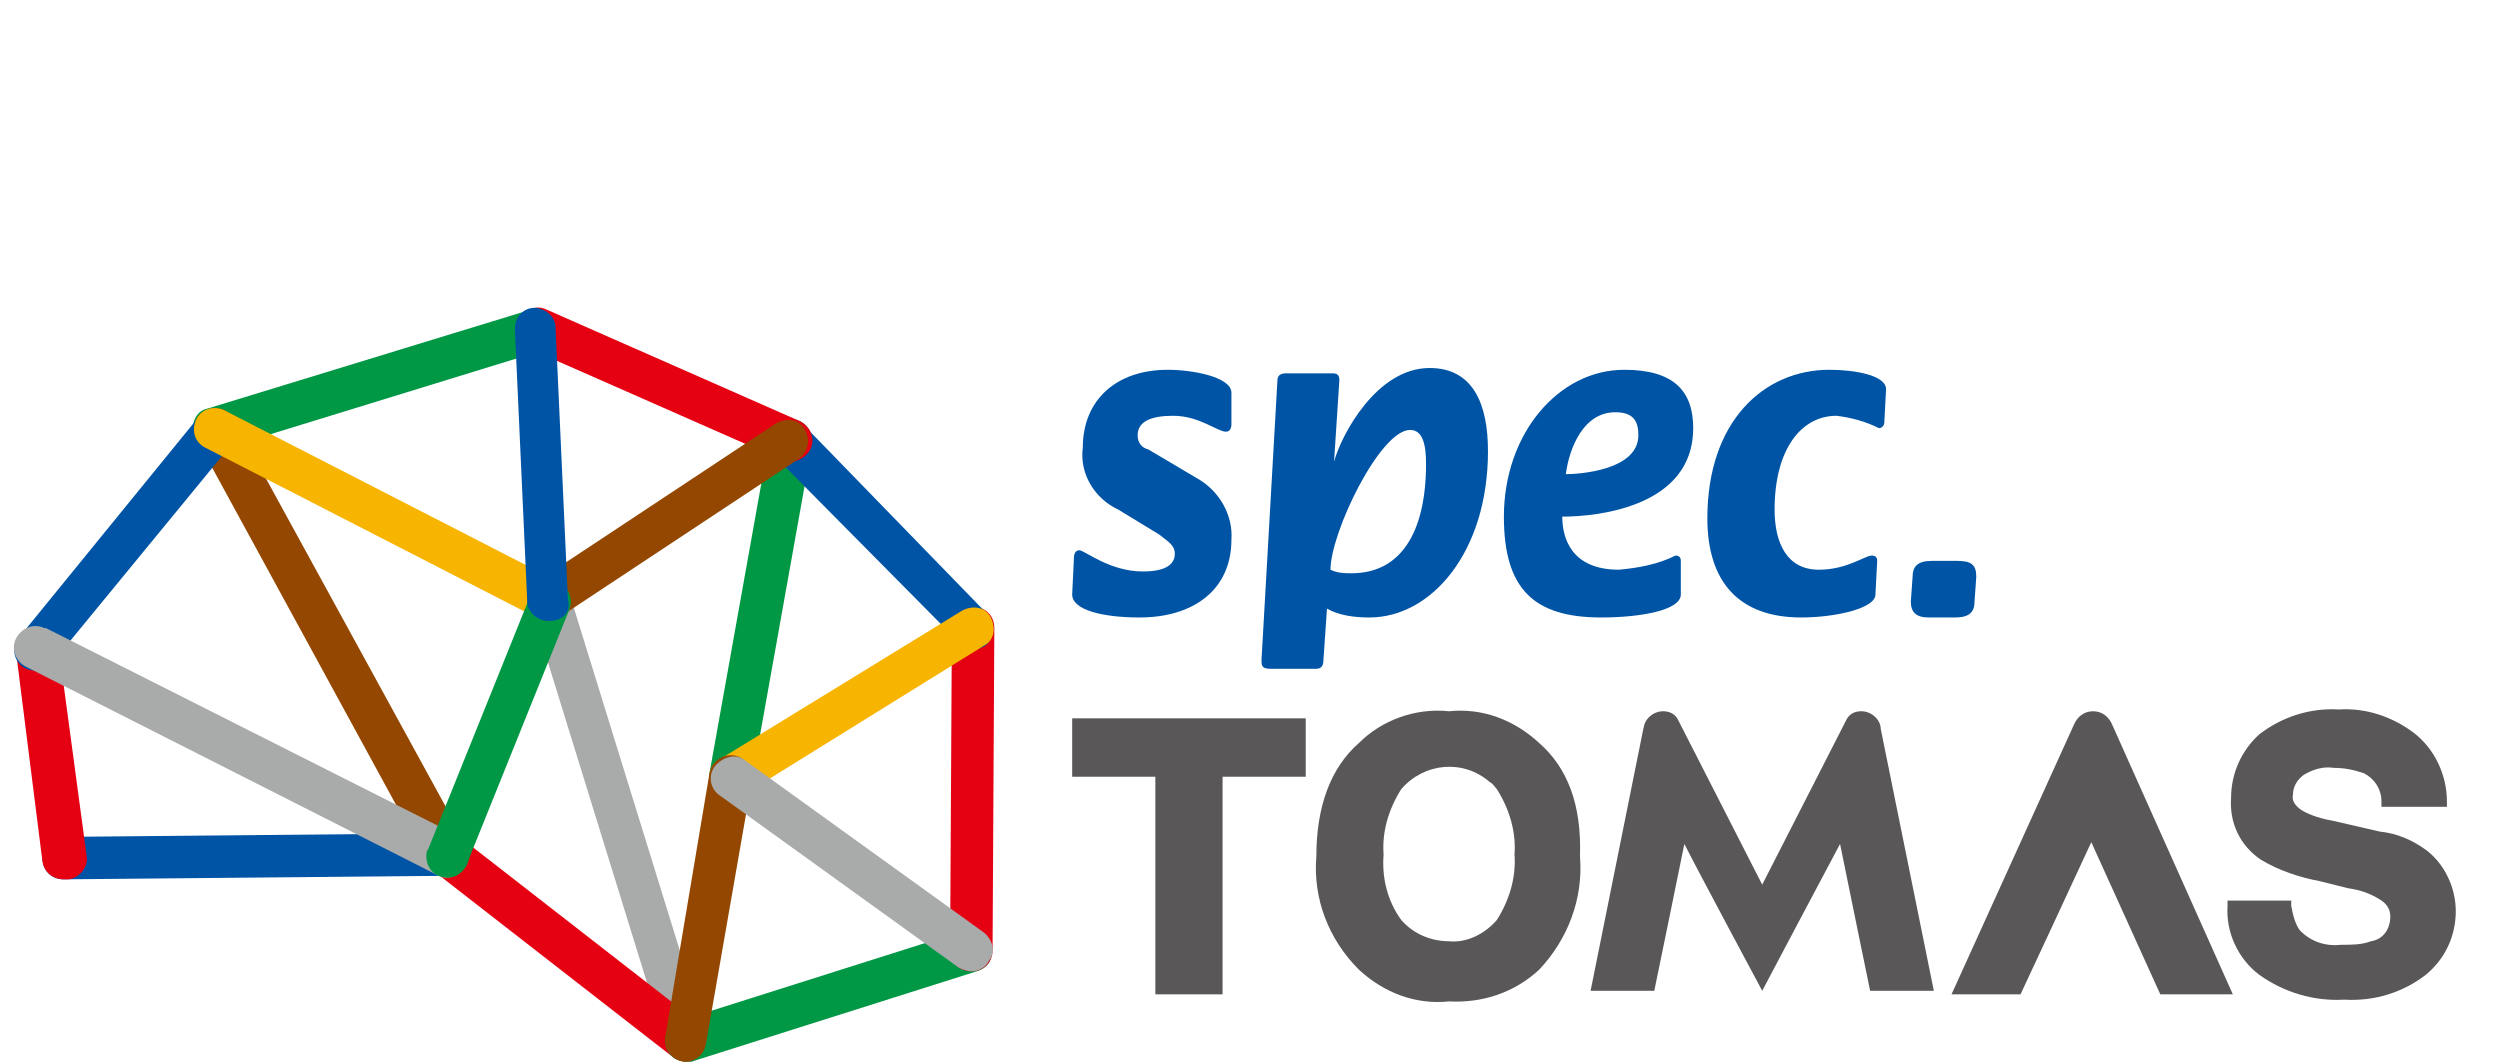
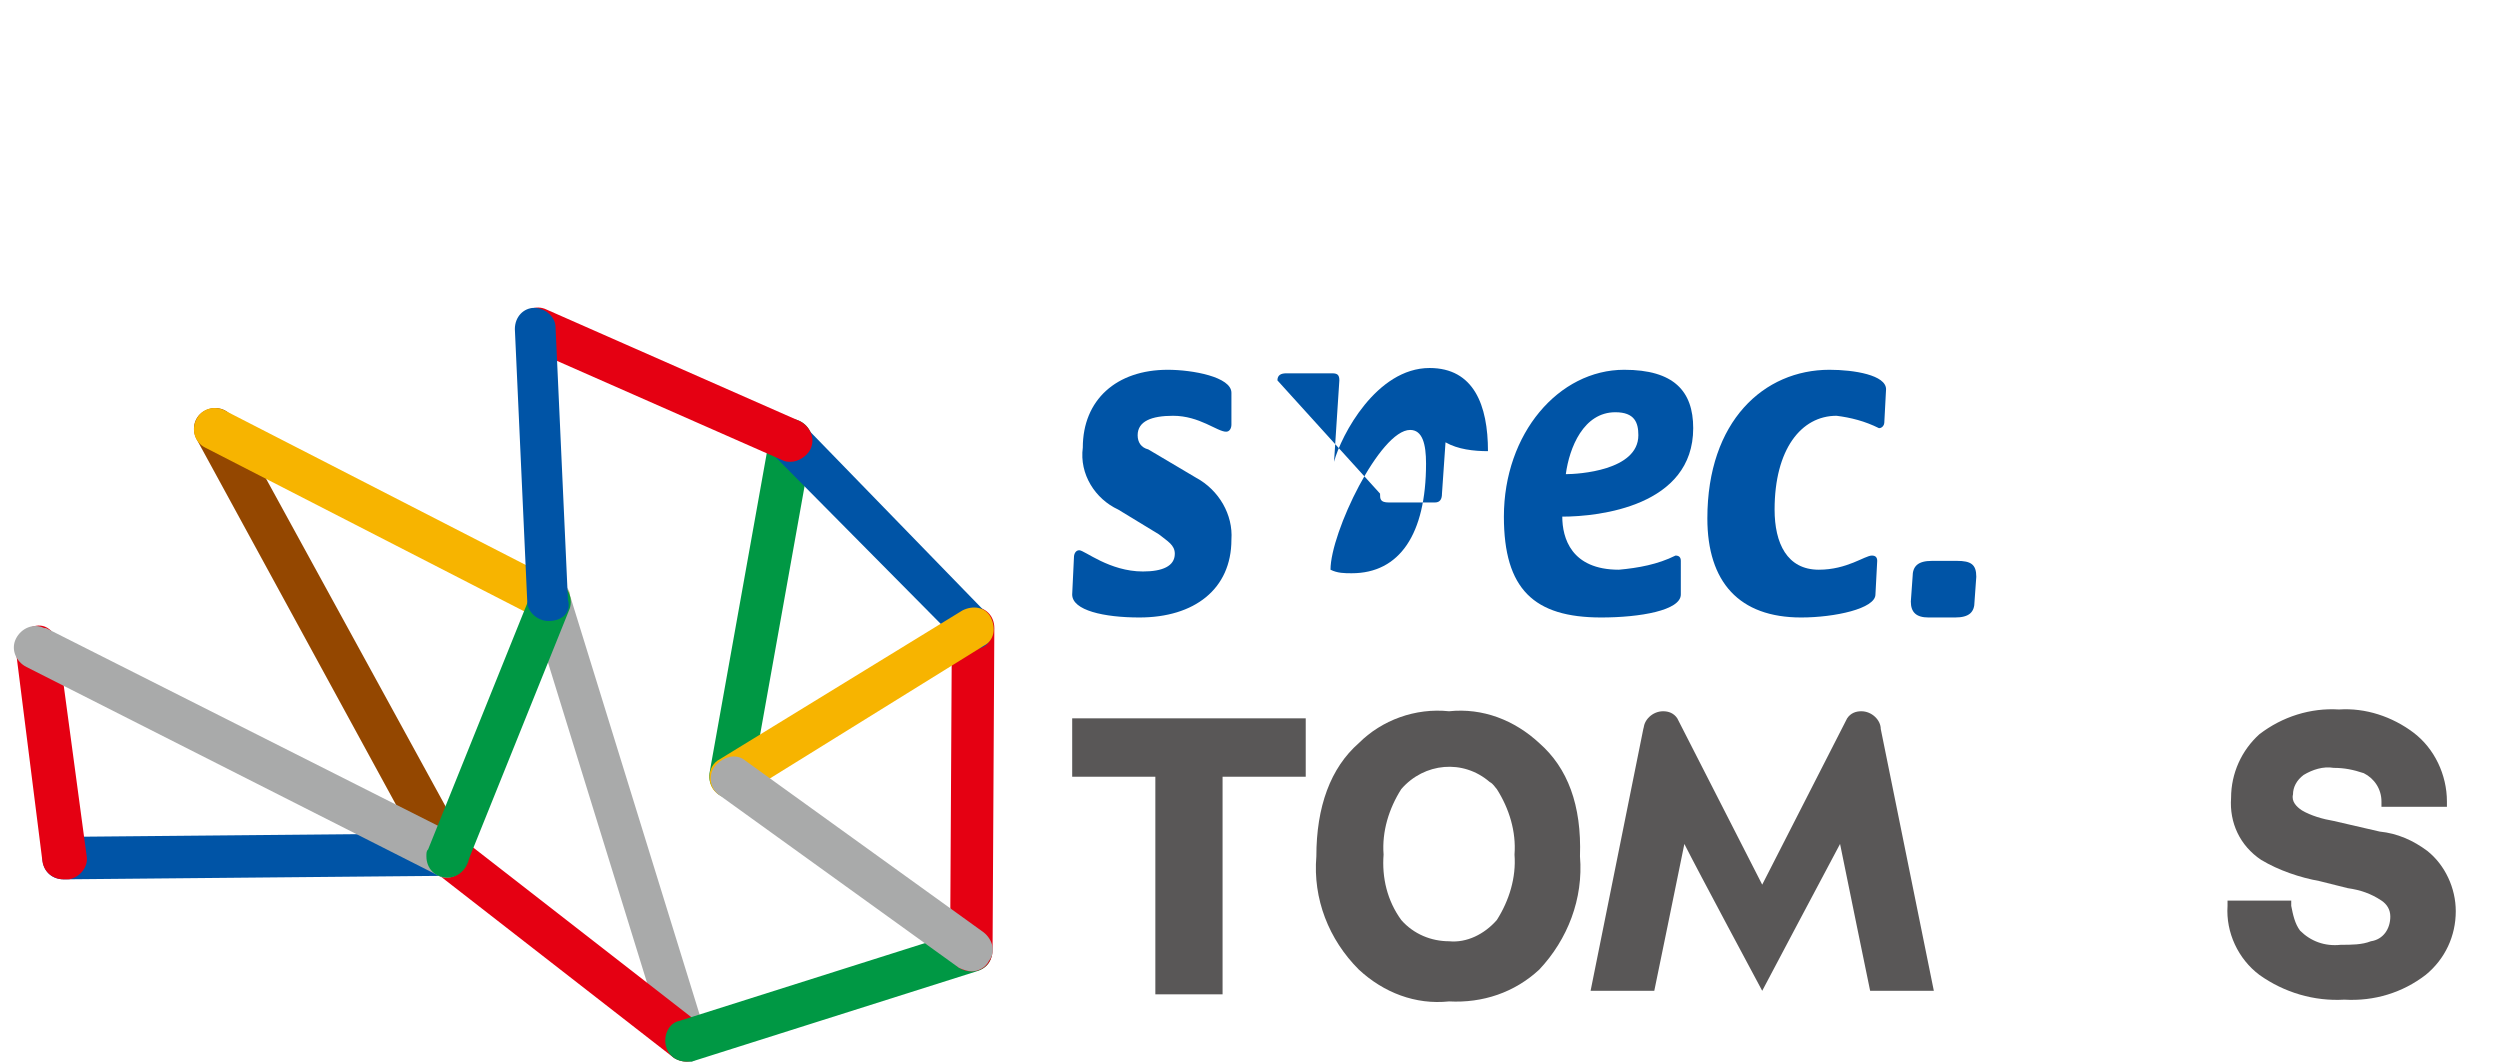
<svg xmlns="http://www.w3.org/2000/svg" version="1.1" id="レイヤー_1" x="0px" y="0px" viewBox="0 0 141.3 60" style="enable-background:new 0 0 141.3 60;" xml:space="preserve">
  <style type="text/css">
	.st0{fill:#A9AAAA;}
	.st1{fill:#009844;}
	.st2{fill:#E50012;}
	.st3{fill:#0054A6;}
	.st4{fill:#944700;}
	.st5{fill:#F7B400;}
	.st6{fill:#595757;}
</style>
  <title>アセット 10</title>
  <path class="st0" d="M38.8,60c-0.5,0-1-0.3-1.1-0.8l-7.7-24.9c-0.2-0.6,0.1-1.3,0.7-1.5s1.3,0.1,1.5,0.7c0,0,0,0,0,0.1l7.7,24.9  c0.2,0.6-0.2,1.3-0.8,1.5C39,60,38.9,60,38.8,60z" />
  <path class="st1" d="M41.3,45.1c-0.1,0-0.1,0-0.2,0c-0.6-0.1-1.1-0.7-1-1.4c0,0,0,0,0,0l3.4-19c0.1-0.6,0.7-1.1,1.4-1  c0.6,0.1,1.1,0.7,1,1.4l-3.4,19C42.3,44.7,41.9,45.1,41.3,45.1z" />
-   <path class="st1" d="M12.1,25.4c-0.7,0-1.2-0.5-1.2-1.2c0-0.5,0.3-1,0.8-1.1L30,17.5c0.6-0.2,1.3,0.2,1.5,0.8s-0.2,1.3-0.8,1.5  l-18.2,5.6C12.4,25.4,12.3,25.4,12.1,25.4z" />
  <path class="st2" d="M38.8,60c-0.3,0-0.5-0.1-0.7-0.2L24.6,49.3c-0.5-0.4-0.6-1.1-0.2-1.7c0.4-0.5,1.1-0.6,1.7-0.2l13.5,10.5  c0.5,0.4,0.6,1.1,0.2,1.7C39.5,59.8,39.1,60,38.8,60z" />
  <path class="st1" d="M38.8,60c-0.7,0-1.2-0.5-1.2-1.2c0-0.5,0.3-1,0.8-1.1l16.1-5.1c0.6-0.2,1.3,0.1,1.5,0.8s-0.1,1.3-0.8,1.5l0,0  l-16.1,5.1C39,60,38.9,60,38.8,60z" />
  <path class="st2" d="M54.9,54.9L54.9,54.9c-0.7,0-1.2-0.5-1.2-1.2c0,0,0,0,0,0l0.1-18.2c0-0.7,0.5-1.2,1.2-1.2h0  c0.7,0,1.2,0.5,1.2,1.2c0,0,0,0,0,0l-0.1,18.2C56.1,54.4,55.6,54.9,54.9,54.9z" />
  <path class="st3" d="M55,36.7c-0.3,0-0.6-0.1-0.8-0.4L43.8,25.8c-0.5-0.5-0.4-1.2,0-1.7c0.5-0.5,1.2-0.4,1.7,0l0,0l10.3,10.6  c0.5,0.5,0.4,1.2,0,1.7C55.6,36.6,55.3,36.7,55,36.7L55,36.7z" />
  <path class="st2" d="M44.7,26.1c-0.2,0-0.3,0-0.5-0.1l-14.3-6.3c-0.6-0.3-0.9-1-0.6-1.6c0.3-0.6,1-0.9,1.6-0.6l14.3,6.3  c0.6,0.3,0.9,1,0.6,1.6C45.6,25.8,45.1,26.1,44.7,26.1L44.7,26.1z" />
  <path class="st4" d="M25.3,49.6c-0.4,0-0.8-0.2-1-0.6L11.1,24.8c-0.3-0.6-0.1-1.3,0.5-1.6s1.3-0.1,1.6,0.5l13.2,24.1  c0.3,0.6,0.1,1.3-0.5,1.6C25.7,49.5,25.5,49.6,25.3,49.6z" />
  <path class="st3" d="M3.6,49.7c-0.7,0-1.2-0.5-1.2-1.2c0-0.7,0.5-1.2,1.2-1.2l21.7-0.2c0.6,0,1.2,0.5,1.2,1.2c0,0.7-0.5,1.2-1.2,1.2  c0,0,0,0,0,0L3.6,49.7L3.6,49.7z" />
  <path class="st2" d="M3.6,49.7c-0.6,0-1.1-0.4-1.2-1L0.9,36.8c-0.1-0.6,0.3-1.2,1-1.4s1.2,0.3,1.4,1c0,0,0,0,0,0.1l1.6,11.9  c0.1,0.6-0.4,1.2-1,1.3C3.7,49.7,3.7,49.7,3.6,49.7z" />
  <path class="st5" d="M41.3,45.1c-0.7,0-1.2-0.5-1.2-1.2c0-0.4,0.2-0.8,0.6-1l13.7-8.4c0.6-0.3,1.3-0.2,1.6,0.4  c0.3,0.6,0.2,1.3-0.4,1.6c0,0,0,0,0,0L41.9,45C41.7,45.1,41.5,45.1,41.3,45.1z" />
-   <path class="st3" d="M2,37.9c-0.7,0-1.2-0.5-1.2-1.2c0-0.3,0.1-0.5,0.3-0.7l10.1-12.4c0.4-0.5,1.2-0.6,1.7-0.2s0.6,1.2,0.2,1.7l0,0  L3,37.4C2.7,37.7,2.4,37.9,2,37.9z" />
  <path class="st5" d="M31,35.1c-0.2,0-0.4,0-0.5-0.1l-18.9-9.7c-0.6-0.3-0.8-1-0.5-1.6s1-0.8,1.6-0.5l18.9,9.7c0.6,0.3,0.8,1,0.5,1.6  C31.9,34.9,31.5,35.1,31,35.1L31,35.1z" />
  <path class="st0" d="M25.3,49.6c-0.2,0-0.4,0-0.5-0.1L1.5,37.7c-0.6-0.3-0.9-1-0.6-1.6s1-0.9,1.6-0.6c0,0,0.1,0,0.1,0l23.2,11.7  c0.6,0.3,0.8,1,0.5,1.6C26.1,49.3,25.7,49.6,25.3,49.6L25.3,49.6z" />
-   <path class="st4" d="M31,35.1c-0.7,0-1.2-0.5-1.2-1.2c0-0.4,0.2-0.8,0.5-1l13.6-9c0.6-0.3,1.3-0.2,1.6,0.4c0.3,0.5,0.2,1.2-0.3,1.6  l-13.6,9C31.5,35.1,31.3,35.1,31,35.1z" />
  <path class="st1" d="M25.3,49.6c-0.7,0-1.2-0.5-1.2-1.2c0-0.2,0-0.3,0.1-0.4l5.8-14.4c0.2-0.6,0.9-0.9,1.5-0.7s0.9,0.9,0.7,1.5l0,0  l-5.8,14.4C26.2,49.3,25.8,49.6,25.3,49.6z" />
  <path class="st3" d="M31,35.1c-0.6,0-1.2-0.5-1.2-1.1l-0.7-15.4c0-0.7,0.5-1.2,1.1-1.2c0.6,0,1.2,0.5,1.2,1.1l0.7,15.4  C32.3,34.6,31.8,35.1,31,35.1L31,35.1z" />
-   <path class="st4" d="M38.8,60c-0.1,0-0.1,0-0.2,0c-0.6-0.1-1.1-0.7-1-1.4c0,0,0,0,0,0l2.5-14.9c0.1-0.6,0.7-1.1,1.4-1  c0.6,0.1,1.1,0.7,1,1.4c0,0,0,0,0,0L39.9,59C39.8,59.6,39.3,60,38.8,60z" />
  <path class="st0" d="M54.9,54.9c-0.2,0-0.5-0.1-0.7-0.2l-13.6-9.8c-0.5-0.4-0.6-1.2-0.1-1.7c0.4-0.4,1-0.6,1.5-0.3l13.6,9.8  c0.5,0.4,0.7,1.1,0.3,1.6C55.7,54.7,55.3,54.9,54.9,54.9L54.9,54.9z" />
  <path class="st3" d="M67.6,27c1.3,0.7,2.1,2.1,2,3.5c0,2.8-2.1,4.4-5.2,4.4c-2,0-3.8-0.4-3.8-1.3l0.1-2.1c0-0.2,0.1-0.4,0.3-0.4  c0,0,0,0,0,0c0.3,0,1.7,1.2,3.6,1.2c1.1,0,1.8-0.3,1.8-1c0-0.5-0.4-0.7-0.9-1.1l-2.3-1.4c-1.3-0.6-2.2-2-2-3.5  c0-2.7,1.9-4.4,4.8-4.4c1.4,0,3.6,0.4,3.6,1.3L69.6,24c0,0.2-0.1,0.4-0.3,0.4c-0.5,0-1.5-0.9-3-0.9c-1.2,0-2,0.3-2,1.1  c0,0.4,0.2,0.7,0.6,0.8L67.6,27z" />
-   <path class="st3" d="M72.2,21.5c0-0.3,0.2-0.4,0.5-0.4h2.6c0.3,0,0.4,0.1,0.4,0.4l-0.3,4.6l0,0c0.4-1.5,2.4-5.3,5.4-5.3  c2.5,0,3.3,2.1,3.3,4.7c0,5.7-3.2,9.4-6.7,9.4c-0.8,0-1.7-0.1-2.4-0.5l-0.2,2.9c0,0.3-0.1,0.5-0.4,0.5h-2.6c-0.5,0-0.5-0.2-0.5-0.5  L72.2,21.5z M76.4,32.4c2.7,0,4.2-2.2,4.2-6.2c0-1.1-0.2-1.9-0.9-1.9c-1.7,0-4.5,5.8-4.5,7.9C75.6,32.4,76,32.4,76.4,32.4z" />
+   <path class="st3" d="M72.2,21.5c0-0.3,0.2-0.4,0.5-0.4h2.6c0.3,0,0.4,0.1,0.4,0.4l-0.3,4.6l0,0c0.4-1.5,2.4-5.3,5.4-5.3  c2.5,0,3.3,2.1,3.3,4.7c-0.8,0-1.7-0.1-2.4-0.5l-0.2,2.9c0,0.3-0.1,0.5-0.4,0.5h-2.6c-0.5,0-0.5-0.2-0.5-0.5  L72.2,21.5z M76.4,32.4c2.7,0,4.2-2.2,4.2-6.2c0-1.1-0.2-1.9-0.9-1.9c-1.7,0-4.5,5.8-4.5,7.9C75.6,32.4,76,32.4,76.4,32.4z" />
  <path class="st3" d="M95,33.6c0,0.9-2.3,1.3-4.5,1.3c-3.8,0-5.5-1.6-5.5-5.7c0-4.7,3.1-8.3,6.8-8.3c2.8,0,3.9,1.2,3.9,3.3  c0,4.4-5.3,5-7.4,5c0,1.2,0.5,3,3.2,3c1.1-0.1,2.2-0.3,3.2-0.8c0.2,0,0.3,0.1,0.3,0.3c0,0,0,0,0,0L95,33.6z M88.5,26.8  c0.7,0,4.1-0.2,4.1-2.2c0-0.7-0.2-1.3-1.3-1.3C89.5,23.3,88.7,25.3,88.5,26.8z" />
  <path class="st3" d="M106,33.6c0,0.8-2.3,1.3-4.2,1.3c-3.5,0-5.3-2-5.3-5.6c0-5.5,3.2-8.4,6.9-8.4c1.4,0,3.2,0.3,3.2,1.1l-0.1,1.9  c0,0.1-0.1,0.3-0.3,0.3c-0.8-0.4-1.6-0.6-2.4-0.7c-2,0-3.5,1.9-3.5,5.3c0,1.9,0.7,3.4,2.5,3.4c1.6,0,2.6-0.8,3-0.8  c0.2,0,0.3,0.1,0.3,0.3c0,0,0,0,0,0L106,33.6z" />
  <path class="st3" d="M109,34.9c-0.7,0-1-0.3-1-0.9l0.1-1.4c0-0.6,0.3-0.9,1.1-0.9h1.4c0.8,0,1.1,0.2,1.1,0.9l-0.1,1.4  c0,0.6-0.3,0.9-1.1,0.9H109z" />
  <path class="st6" d="M73.4,40.6H60.6v3.3h4.7v12.3h3.8V43.9h4.7v-3.3H73.4z" />
  <path class="st6" d="M87,42c-1.4-1.3-3.2-2-5.1-1.8C80,40,78.1,40.7,76.8,42c-1.6,1.4-2.4,3.6-2.4,6.4c-0.2,2.4,0.7,4.7,2.4,6.4  c1.4,1.3,3.2,2,5.1,1.8c1.9,0.1,3.7-0.5,5.1-1.8c1.6-1.7,2.5-4,2.3-6.4C89.4,45.5,88.6,43.4,87,42z M81.9,53.2c-1,0-2-0.4-2.7-1.2  c-0.8-1.1-1.1-2.4-1-3.7c-0.1-1.3,0.3-2.6,1-3.7c1.3-1.5,3.5-1.7,5-0.4c0.2,0.1,0.3,0.3,0.4,0.4c0.7,1.1,1.1,2.4,1,3.7  c0.1,1.3-0.3,2.6-1,3.7C83.9,52.8,82.9,53.3,81.9,53.2L81.9,53.2z" />
  <path class="st6" d="M87,41.9C87,41.9,87,41.9,87,41.9L87,41.9L87,41.9z" />
  <path class="st6" d="M137.2,48.1c-0.8-0.6-1.7-1-2.7-1.1l-2.6-0.6c-0.6-0.1-1.3-0.3-1.8-0.6c-0.3-0.2-0.6-0.5-0.5-0.9  c0-0.4,0.2-0.8,0.6-1.1c0.5-0.3,1.1-0.5,1.7-0.4c0.6,0,1.1,0.1,1.7,0.3c0.6,0.3,1,0.9,1,1.6l0,0.3h3.7l0-0.3c0-1.5-0.7-3-1.9-3.9  c-1.2-0.9-2.7-1.4-4.2-1.3c-1.6-0.1-3.2,0.4-4.5,1.4c-1,0.9-1.6,2.2-1.6,3.6c-0.1,1.4,0.5,2.7,1.7,3.5c1,0.6,2.2,1,3.3,1.2l1.6,0.4  c0.7,0.1,1.3,0.3,1.9,0.7c0.3,0.2,0.5,0.5,0.5,0.9c0,0.7-0.4,1.3-1.1,1.4c-0.5,0.2-1.1,0.2-1.7,0.2c-0.9,0.1-1.7-0.2-2.3-0.8  c-0.3-0.4-0.4-0.9-0.5-1.4l0-0.3h-3.6v0.3c-0.1,1.5,0.6,3,1.8,3.9l0,0c1.4,1,3.1,1.5,4.8,1.4c1.7,0.1,3.3-0.4,4.6-1.4  c1.1-0.9,1.7-2.2,1.7-3.6C138.8,50.2,138.2,48.9,137.2,48.1z" />
-   <path class="st6" d="M119.4,41c-0.2-0.5-0.6-0.8-1.1-0.8c-0.5,0-0.9,0.3-1.1,0.8l0,0l-6.9,15.2h3.9c0,0,3.5-7.5,4-8.6  c0.5,1.1,3.9,8.6,3.9,8.6h4.1L119.4,41z" />
  <path class="st6" d="M106.3,41.2L106.3,41.2c0-0.5-0.5-1-1.1-1l0,0c-0.3,0-0.6,0.1-0.8,0.4l0,0L99.6,50l-4.8-9.4l0,0  c-0.2-0.3-0.5-0.4-0.8-0.4c-0.6,0-1.1,0.5-1.1,1c0,0,0,0,0,0l0-0.1l-3,14.9h3.6c0,0,1.4-6.8,1.7-8.3c0.7,1.4,4.4,8.3,4.4,8.3  s3.7-7,4.4-8.3c0.3,1.5,1.7,8.3,1.7,8.3h3.6L106.3,41.2z" />
</svg>